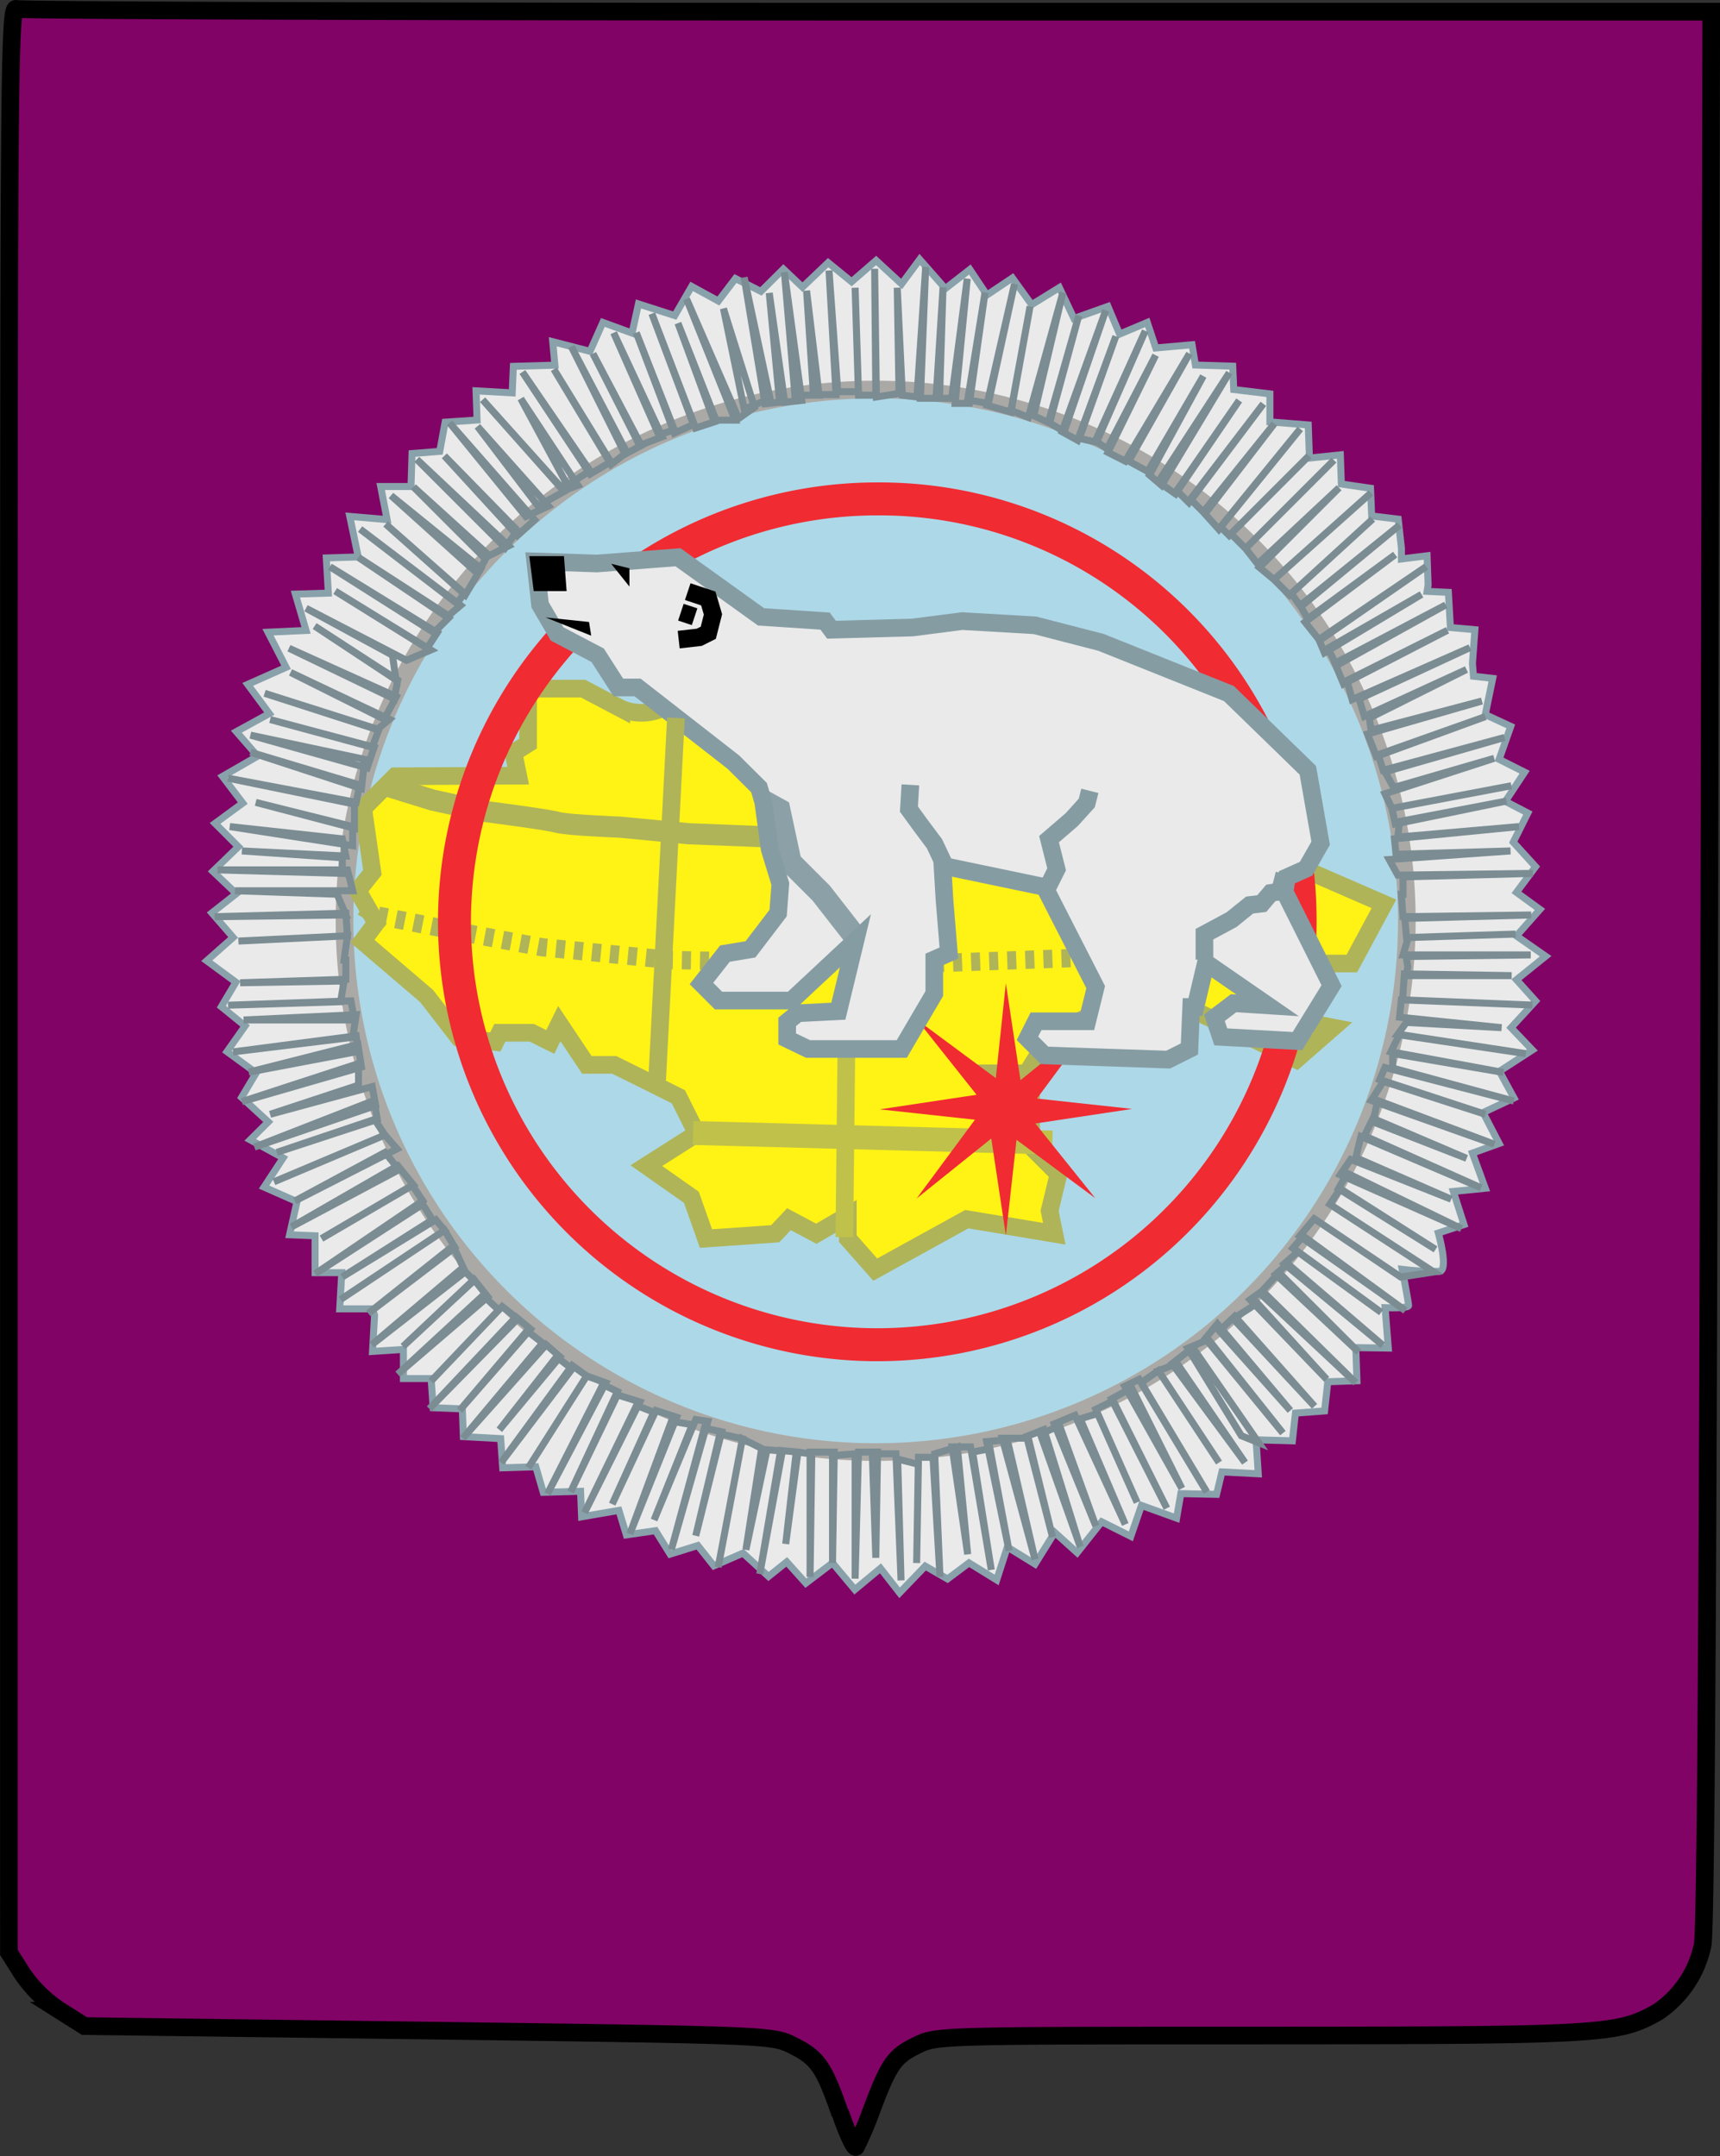
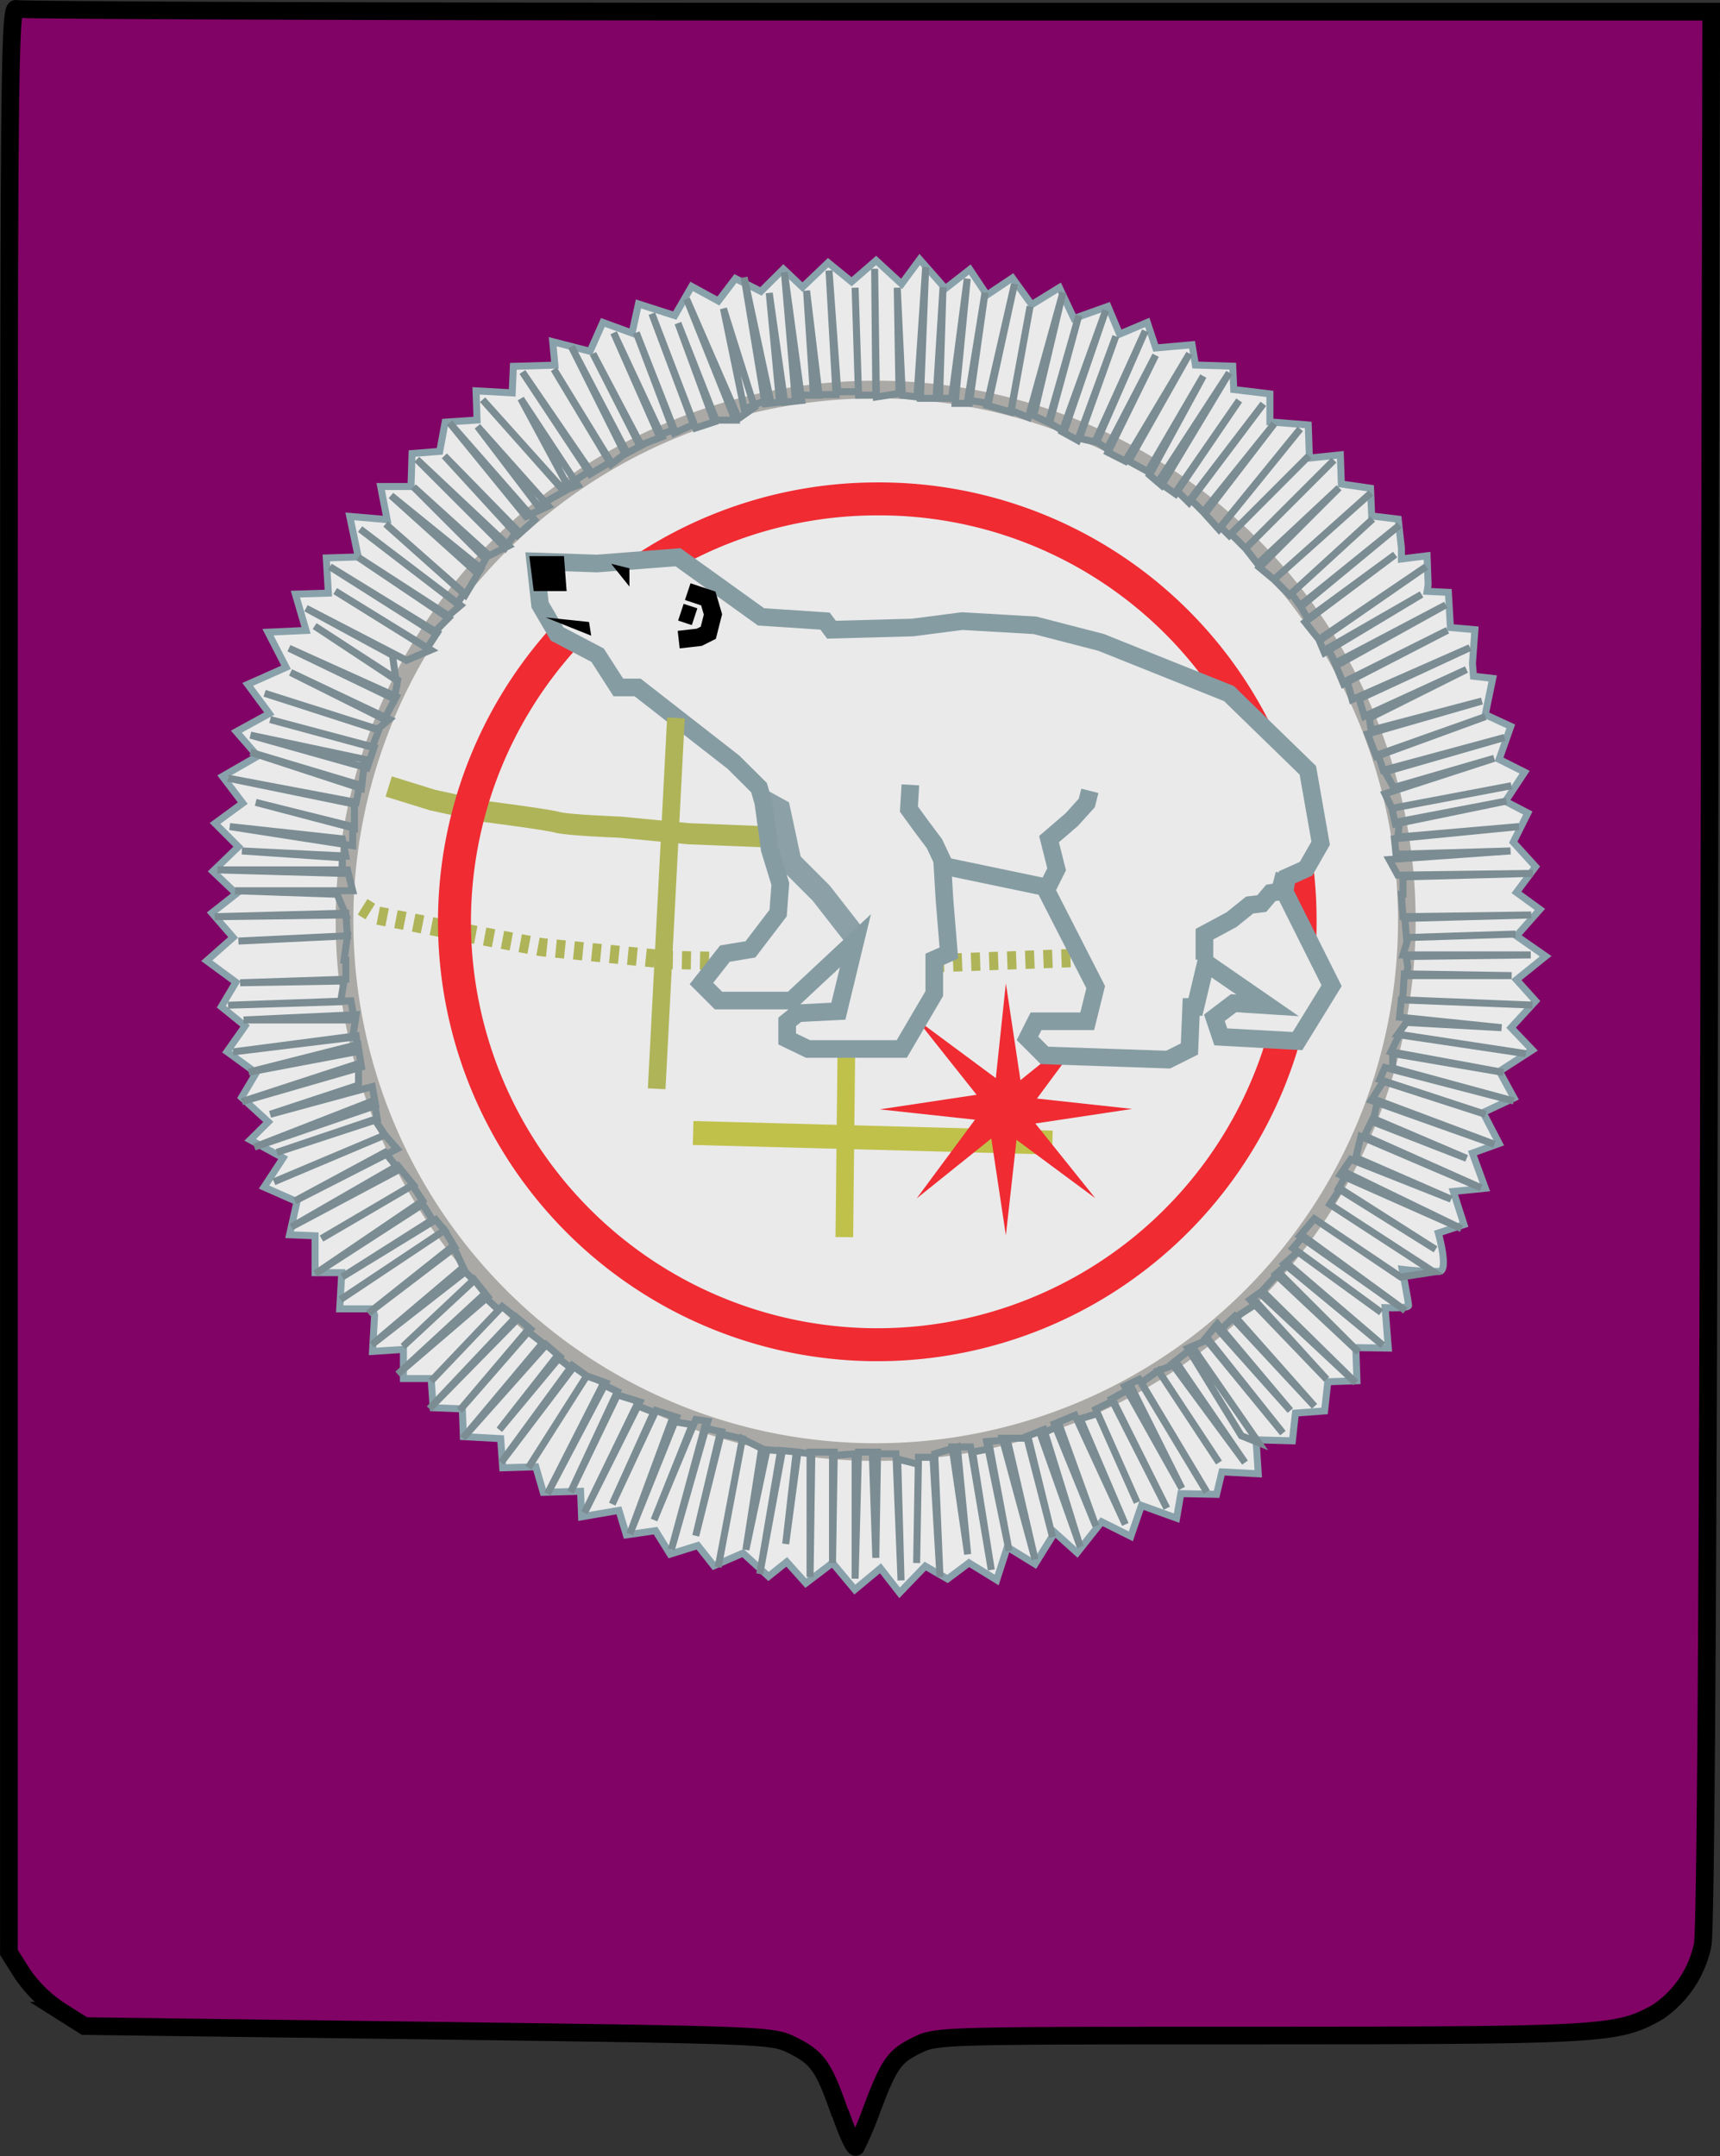
<svg xmlns="http://www.w3.org/2000/svg" id="Слой_1" data-name="Слой 1" viewBox="0 0 117.97 147.86">
  <rect x="0" y="0" width="117.97" height="147.86" fill="#333333" stroke="none" />
  <defs>
    <style>.cls-1{fill:#810366;}.cls-1,.cls-14,.cls-15,.cls-19{stroke:#000;}.cls-1,.cls-12,.cls-13,.cls-14,.cls-15,.cls-18,.cls-19,.cls-20,.cls-21,.cls-4,.cls-5{stroke-width:1.21px;}.cls-13,.cls-2{fill:#eaeaea;}.cls-2{stroke:#89a1aa;}.cls-2,.cls-22{stroke-width:0.48px;}.cls-3{fill:#abd7e7;opacity:0.96;}.cls-10,.cls-11,.cls-12,.cls-15,.cls-17,.cls-18,.cls-19,.cls-20,.cls-21,.cls-22,.cls-4,.cls-6,.cls-7{fill:none;}.cls-4{stroke:#aba9a5;}.cls-5{fill:#fff215;}.cls-10,.cls-21,.cls-5,.cls-6{stroke:#afb458;}.cls-6{stroke-width:1.45px;}.cls-12,.cls-7{stroke:#c0c14a;}.cls-7{stroke-width:1.64px;}.cls-8{fill:#f02b32;}.cls-9{fill:#fff;}.cls-16,.cls-19,.cls-20,.cls-9{opacity:0;}.cls-10{stroke-width:1.25px;stroke-dasharray:0.62 0.62;}.cls-11{stroke:#f02b32;stroke-width:2.26px;}.cls-13,.cls-17,.cls-18{stroke:#869ca3;}.cls-17{stroke-width:1.56px;opacity:0.94;}.cls-20{stroke:#fff;}.cls-22{stroke:#7b8c93;}</style>
  </defs>
  <path id="path3167" class="cls-1" d="M73.63,146c-1.12-3.23-1.54-3.83-3.28-4.69-1.37-.68-1.66-.69-25-1L21.8,140l-1.66-1.05a9.33,9.33,0,0,1-2.59-2.53l-.93-1.47V68.2c0-60.71,0-66.7.5-66.52.27.1,26.54.19,58.38.19h57.88l-.14,65.56c-.09,43.07-.24,66.07-.45,67a7.31,7.31,0,0,1-3.1,4.62c-2.75,1.54-3.63,1.59-27.31,1.6-21.65,0-22.15,0-23.45.65-1.57.76-1.93,1.26-3.11,4.38a24.31,24.31,0,0,1-1.1,2.6c-.11.13-.6-.93-1.09-2.36Z" transform="translate(-16.01 -1.07)" />
  <path id="path3011" class="cls-2" d="M57.36,23.18l2,.73.44-2,2.49.8,1.16-2,1.83,1,1.17-1.54,1.75.88,1.54-1.53,1.31,1.24,1.76-1.68,1.61,1.31,1.68-1.46,1.75,1.61,1.24-1.68,1.76,2,1.68-1.31,1.17,1.75,1.75-1.17,1.32,1.83,1.9-1.17,1,2.12L92,22.08l.8,1.9,1.9-.8.58,1.75,2.49-.22L98,26.1l2.56.08.07,1.6,2.48.3V30l2.63.21.08,2.27,2.12-.22.07,2,2,.29.08,1.9,1.82.22.22,2v.73l1.76-.22.07,2-.07.44,1.46.07.14,2.41,1.68.15L117,46.56l.07.88,1.32.15-.51,2.48,1.75.81-.8,2.26,1.75.88-1.32,2,1.54.8-1,2,1.53,1.68-1.31,1.76,1.61,1.17-1.61,1.82,2,1.39-2,1.61,1.31,1.46-1.68,1.83,1.46,1.53-2.26,1.46,1,1.83-2.12,1,1.1,2.12-1.83.66.88,2.41-2.19.22.73,2.27-1.76.58s.73,2.56.08,2.63a18.23,18.23,0,0,1-2.56-.14s.44,2.26.44,2.48-1.61.15-1.61.15l.22,2.77L109,93.48l.08,2.27-2,.07-.22,2-2,.15-.21,1.9-2.49-.07.15,2.33L99.82,102l-.37,1.54L97,103.49l-.29,1.68-2.41-.87-.73,2.12-2-1-1.68,2.12-1.54-1.39L87,108.32l-1.9-1.17-.73,2.26-1.9-1.17L81,109.34l-1.53-.88-1.76,1.83-1.31-1.68-1.76,1.46-1.53-1.83-1.83,1.39-1.31-1.46-1.25,1-1.75-1.6-2,.87-1.1-1.39-1.9.59-1-1.61-2,.29-.51-1.68-2.56.44-.07-1.75-2.56.07-.51-1.75-2.27.07-.14-2-2.56-.14-.07-1.9-2-.08-.14-2h-1.9v-2l-2.12.14.14-2.48-.14-.44H39.31l.14-2.48H37.62V85.81l-1.75-.07.51-2.27-2.26-1,1.31-2-2.26-1.24L34.41,78l-1.83-1.68,1-1.68-2-1.46,1.24-1.76L31.19,70.1l1-1.68-2-1.47L32,65.35l-1.46-1.68,1.68-1.32-1.61-1.53,1.75-1.69-1.6-1.6,1.9-1.39-1.39-1.83,2.41-1.39-1.46-1.68L34.48,50,33,48l2.63-1.17-1.24-2.41L37,44.3l-.73-2.49,2.26-.07-.14-2.41,2.19-.07L40,36.48l2.56.22-.44-2.27H44.2l.07-2.26,1.9-.15.37-2,2.19-.15-.07-2,2.48.14.08-1.82,2.85-.08-.15-1.61,2.56.66Z" transform="translate(-16.01 -1.07)" />
  <g id="path3173">
-     <path class="cls-3" d="M112.5,64.21a36.43,36.43,0,1,1-72.86,0h0a36.43,36.43,0,0,1,72.86,0Z" transform="translate(-16.01 -1.07)" />
    <path class="cls-4" d="M112.5,64.21a36.43,36.43,0,1,1-72.86,0h0a36.43,36.43,0,0,1,72.86,0Z" transform="translate(-16.01 -1.07)" />
  </g>
-   <path id="path3961" class="cls-5" d="M51.55,54.26l-.32-1.57,1-.63V48.29H56l2.62,1.38a3.53,3.53,0,0,0,3-.12l42.09,10.36,7.22,3.14-2.2,4.09h-2.2l.32,1.25-1,2.83,1.58.31-2.52,2.2-10.36-5L88,72.16l-1.57,2.51H84.53l2.2,1.26V79.7l1.88,1.88L88,84.1l.32,1.57-6-1-6.28,3.46L74.16,86V84.41L72,85.67l-1.88-1-.94,1L64.43,86l-1-2.83L60.34,81l3.46-2.2-1.26-2.52-1.88-.94-2.52-1.25H56.26l-1.89-2.83-.62,1.26-1.26-.63h-2.2l-.31.63-2.52-.32-2.19-2.83-4.4-3.76.94-1.26-1.26-2.2,1-1.26-.63-4.39,2.2-2.2Z" transform="translate(-16.01 -1.07)" />
  <path id="path4045" class="cls-6" d="M42.67,55l3,.93,3.58.78s4.36.56,5,.75,4.29.33,4.29.33l4.69.45,5.52.22" transform="translate(-16.01 -1.07)" />
  <path id="path4049" class="cls-7" d="M63.55,78.76l24.64.66" transform="translate(-16.01 -1.07)" />
  <path id="path3181" class="cls-8" d="M85,68.5l1,6.64L91.13,71l-4,5.4,6.53.71-6.64,1,4.11,5.12-5.4-4L85,85.78l-1-6.64-5.12,4.11,4-5.4-6.53-.71,6.64-1L78.91,71l5.4,4Z" transform="translate(-16.01 -1.07)" />
  <g id="path5333">
-     <polyline class="cls-9" points="24.87 62.18 25.8 62.76 32.49 64.08 37.15 64.95 46.01 65.83 62.22 66.12 73.99 65.68" />
    <polyline class="cls-10" points="24.87 62.18 25.8 62.76 32.49 64.08 37.15 64.95 46.01 65.83 62.22 66.12 73.99 65.68" />
  </g>
  <path id="path3185" class="cls-11" d="M105.18,64a29,29,0,1,1-29-28.72,28.86,28.86,0,0,1,29,28.72Z" transform="translate(-16.01 -1.07)" />
  <path id="path4051" class="cls-12" d="M73.92,85.9,74.06,73" transform="translate(-16.01 -1.07)" />
  <g id="g4033">
    <path id="path3963" class="cls-13" d="M52.72,39.57l4.24.14,5.55-.43,5.7,4.09,4.39.29.44.59,5.55-.15L82,43.66l5,.29,4.53,1.17,8.77,3.51,5.41,5.26.88,5-1,1.75-1.32.59-.15,1,3.22,6.43-2.34,3.8-5.26-.29-.44-1.31,1.32-1,2.33.15-4.23-2.92L98,70.12h-.29L97.59,73l-1.46.73-8.48-.29-1.17-1.17.59-1.17h3.51l.58-2.34-3.51-6.87-7-1.46.14,2.34.3,3.65-1,.44v2.34L77.86,73H71.43L70,72.31V71.14l.73-.59,2.78-.14,1.17-4.83-4.39,4.1h-5l-1.17-1.17,1.61-2.05,1.75-.29,1.9-2.49.15-2L68.8,59.3l-.44-3.22-.29-1-1.76-1.75-6.57-5.12H58.42L57,46l-2.78-1.46-1.17-2Z" transform="translate(-16.01 -1.07)" />
    <path id="path3975" class="cls-14" d="M53,39.81h1.13L54.22,41H53.15Z" transform="translate(-16.01 -1.07)" />
    <path id="path3981" class="cls-15" d="M63.18,41.64l1.41.47.32,1.09-.32,1.26-.62.31-1.41.16" transform="translate(-16.01 -1.07)" />
    <path id="path3983" class="cls-15" d="M62.71,43.05l.94.31" transform="translate(-16.01 -1.07)" />
    <g id="path3985">
      <polyline class="cls-16" points="58.63 64.2 56.32 61.24 54.2 59.12 53.43 55.53 52.27 54.89" />
      <polyline class="cls-17" points="58.63 64.2 56.32 61.24 54.2 59.12 53.43 55.53 52.27 54.89" />
    </g>
    <g id="path3987">
      <polyline class="cls-9" points="64.82 59.4 64.09 57.85 63.16 56.61 62.34 55.48 62.44 53.82" />
      <polyline class="cls-18" points="64.82 59.4 64.09 57.85 63.16 56.61 62.34 55.48 62.44 53.82" />
    </g>
    <g id="path3989">
      <polyline class="cls-9" points="71.85 60.85 72.47 59.61 71.95 57.54 73.51 56.2 74.54 55.06 74.75 54.23" />
      <polyline class="cls-18" points="71.85 60.85 72.47 59.61 71.95 57.54 73.51 56.2 74.54 55.06 74.75 54.23" />
    </g>
    <path id="path3991" class="cls-18" d="M98.62,66.88V65.13l1.86-1,1.24-1,.83-.1.62-.73.62-.1L104.1,61" transform="translate(-16.01 -1.07)" />
    <g id="path3977">
      <polygon points="37.42 42.34 40.4 42.65 40.55 43.59 37.42 42.34" />
      <polygon class="cls-19" points="37.42 42.34 40.4 42.65 40.55 43.59 37.42 42.34" />
    </g>
    <g id="path3979">
      <polygon points="41.92 38.66 43.17 40.22 43.17 38.97 41.92 38.66" />
      <polygon class="cls-20" points="41.92 38.66 43.17 40.22 43.17 38.97 41.92 38.66" />
    </g>
  </g>
  <path id="path4047" class="cls-21" d="M62.37,50.3,61.05,75.73" transform="translate(-16.01 -1.07)" />
  <path id="path3887" class="cls-22" d="M72.87,19.62l.6,8.31h1.42l-.23-7.13.23,7.37h1.19L76,19.5l.12,8.79,1.55-.24-.12-7.25.35,7.37,1,.12.6-8.91-.36,9h1.31l.24-7.61-.48,7.61h1.07l1.07-8.2-.83,8.55H82.5l1.07-7.6-1.19,7.37,1.42.23,1.79-8.19-1.9,8.31,1.66.48,1.31-7.25-1.31,7.13,1.19.48,2.37-8.56-2,8.44,1,.47L90,22.71l-2,7.36,1,.6,2.85-8.32-3,8.32,1.07.59,2.62-7.13-2.5,7,1.07.24,3.45-7.61-3.33,7.61.71.47,3.33-6.41L92,32.09l1.19.6,4.4-7.37-4.16,7.37,1.3.71,3.81-6.54-3.69,6.78.83.71,4.64-7.72-4.87,7.48,1.19.83L101,28.53l-4.28,6.18.84.83,5.1-6.78-5,6.54,1,1,4.75-6.18-4.87,6.06,1.07,1.19,5.58-6.89L99.72,37.2l.6.59,5.46-5.46-5.34,5.35,1,1,6.06-6.06-6.06,6.06.83,1.06,5.58-5.22-5.46,5.46,1,.83,6.65-5.94-6.65,5.94,1.07,1.07,5.7-5.22-5.58,5.1.59.84L112,37.08l-6.77,5.59.47.83,6-4.4-6.18,4.63.95,1.19,7.36-5L106.5,45l.35.83,6.66-4-6.42,3.69.59,1.18,7.49-4.15-7.6,4,.59,1.42,7.13-3.68-6.89,3.44.35,1.31,8.08-3.56L109.23,49l.36,1.19,7-3.21-6.66,3.33.12.83,7.6-2-7.84,2.26.6,1.54,7.48-2.73-7.36,2.61.35,1.07,8.32-2.25L111,54l.6,1.07,6.89-2L111,55.5l.48,1,8.19-1.55-8.19,1.55.23,1.07L119.33,56,112,57.4l-.12,1.07,8.32-.72-8.55.84.11,1.06,7.85-.23-8.32.59.59,1.07,9.27-.12-8.91.24v1.19h-.12l.12,1.54,8.79-.12-8.67.24.12,1.31,7.48-.24-7.36.24-.36,1.19H121l-8.55.11.12.72-.12.59h7.24l-7.36-.12-.12,1.78,8.91.36-9-.36L112,70.82l7,.72-6.53-.36-.6.83,8.79,1.31L112,72l-.59,1.19,7.72,1.42-7.6-1.3v1l8.31,2.26L111,74.27l-.36.83,7.25,2.38-7-2.26-.83,1.31,8.44,3-8-3L110.18,78l6.42,2.5-6.42-2.74-.59,1.19,8,3.57L109.35,79,109,80.45l6.54,2.85-6.89-2.73-.72,1.06,8.32,3.69-7.84-3.8-.6,1.06,6.66,4.16-6.54-4.16-.71,1.07,7.13,4.64-2.26.35-5.94-4-1,1.19,7.25,5.11-7-5.11-.72.83,6.06,4.4-5.7-4.16-.95.83,6.77,5.59-6.53-5.59-.83.72,5.7,5.34-5.47-5.46-1.3,1.42L109,95.89l-6.41-6.3-.84.6L107,95.65l-4.75-5.22-1.66,1.07,5.58,6-5.47-6.17-1.06,1,4.87,5.46-5-5.94-.83,1L104,99.34l-5.11-6.42-1.42.6,3.68,6,1.19.48-4.52-6.53L96.4,94.58l5,6.78-4.64-6.78-1.3.48,4.16,6.3-4.16-6.3-1.19.83,4.51,7.49-4.63-7.73-1,.48,3.92,7-3.44-6.89L92.24,97l3.8,7.49-3.68-7.37-1.19.59L94,104.09,91.29,98l-1.19.36,3.09,7.24-3.45-7.48-1.42.59,2.85,7-2.49-6.89-1.31.6,2.73,7.72L87.61,99.1l-1.19.47,1.78,6.9-1.66-6.78H84.75L87,108l-1.9-8.2-1.42.12,1.54,7.49-1.31-7-1.19.23L84,108.72l-1.42-8.43H81.31l1.07,7.36-.71-7.36-1.55.47.36,8.44L80,101h-1l-.12,7.25.12-6.77-1.42-.36.23,8.32-.35-8.68H75.84l.24,7.13.12-7.25H74.89l-.23,8.68v-8.56l-1.55.12v7.37l.12-7.61H71.57v8.56l.12-8.44-1.07-.12-.72,6.3.84-6.3-1.19-.11L68.12,109l1.55-8.43-1.43-.12-1.07,6.89,1.43-6.77-1.67-.84-1.66,8.8,1.66-8.8-1.54-.35-1.66,7,1.78-7.13L64.32,99l-2.26,8.32,2.5-8.79-.83-.12-2.86,6.89,2.62-6.54-1.43-.23-2.85,7.72,3.21-8L61,97.79l-3,6.42,2.85-6.3-1.18-.47-3.57,7.36,3.8-7.6-1.54-.48-3.21,6.66,3.21-6.89-1-.48-3.8,7.49,4-7.61-1.31-.47-4,6.29,4-6.29-1-.72-4.87,6.66,4.87-6.42-1.07-.83-3.92,5,4.16-5-.95-.83-5.71,6.41,5.47-6.53-1.07-.83-4.63,5.46,4.87-5.58-1-.83-5.94,6.29,6.06-6.17-1.07-.84-4.87,5.11,4.63-4.87-1.07-1L43.29,95.3,49.47,90l-.95-1.19L43.65,93.4l4.87-4.52-.83-.83-6.18,5.23,6.41-5-.83-1.78-5.82,4.63,5.94-4.52-.71-1.18-7.13,4.75,7.13-4.75-.6-.72-6.41,3.92,6.18-3.92L45,83.65l-7.36,4.76,7.36-5-.71-1.07L38.06,86l6.3-3.68L43.29,81,36,85.2l7.37-3.92-.95-1.19-6.18,3.33,7-3.57-.83-.95-7.61,3.21,7.61-3.21-.71-1.07L35,80.09l6.89-2.26-.23-1.3-8.2,3.2,8.32-2.85-.24-1.3-7,1.9,6.06-2V74l-8,2.61,8.2-2.37-.24-1.55-7.49,1.9,7.49-1.42-.12-1.07L32,73.2l8.2-1,.24-1.55-7.72.36h7.6l-.24-1.31L31.65,70l7.72-.24.24-1.42-7.13.12,7.25-.24V66.9h-.12l.23-1.66-7.48.36,7.48-.36-.11-1.55-9,.24,9-.12-.6-1.42-7-.24H40.2l-.36-1.43H30.93l8.56.24V59.89l-6.89-.47,7.13.35-.24-1.18-7.72-.84,8.43,1.31V57.75l-6.65-1.66,6.77,1.78V56.21l-8.67-1.78,8.79,1.66.24-1.19-7.49-2.25,7.61,2.49.23-2-7.84-1.66,8,2.25.48-1.42-7.13-1.9,7,1.9L42,51.1l-7.84-2.49,7.72,2.49.84-.71-6.78-3.21,6.42,3.21.83-1.55-7.36-3.32L43.05,49l.24-1.3L37.59,44l5.58,3.69L42.93,46,37,42.78l6.89,3.57,1.67-.71L39,41.6l6.3,3.92L46,44.45l-7.36-4.52,7.13,4.52,1-1-6.18-4.16,6.18,4,.83-.71-6.89-5.23,6.65,5.11.48-.72L42.46,37l5.46,4.87L49,40.05l-6.17-5,5.94,5.35.71-1.31-5.11-4.63,4.87,4.87,1.66-.83L44.6,32.57l6.06,6.06.83-1.19-5-5.11,5,5.46,1.19-1.07-5.83-6.65,5.23,6.42,1.55-.72-4.87-5.46,4.15,5.46,1.79-1-5.59-6.29L54.7,34.7l.95-.35-3.92-5.94,3.2,5.94,1.55-1-4.64-6.77,4.64,7,1.42-.84L54,26.39l3.92,6.53L59,32.09l-3.8-7.25,3.68,7.37L60,31.62l-3.32-6.3,3.2,6.3,1.55-.6-3.33-7.13,3.09,7,1.07-.35-2.61-6.66,2.61,6.89,1.31-.59-2.85-7.6,3,7.84L65,30l-2.49-6.77,2.61,6.65h1.31l-3.33-8.31,3.57,8.2L67.76,29l-2.13-6.77,1.42,6.89,1.78-.71-1.78-8.32,1.43,8.67,1-.11-.71-7.49,1.06,7.49L71,28.53l-1.19-8.79.72,8.43h1.66L71.33,21l.47,7.13h1.55Z" transform="translate(-16.01 -1.07)" />
</svg>